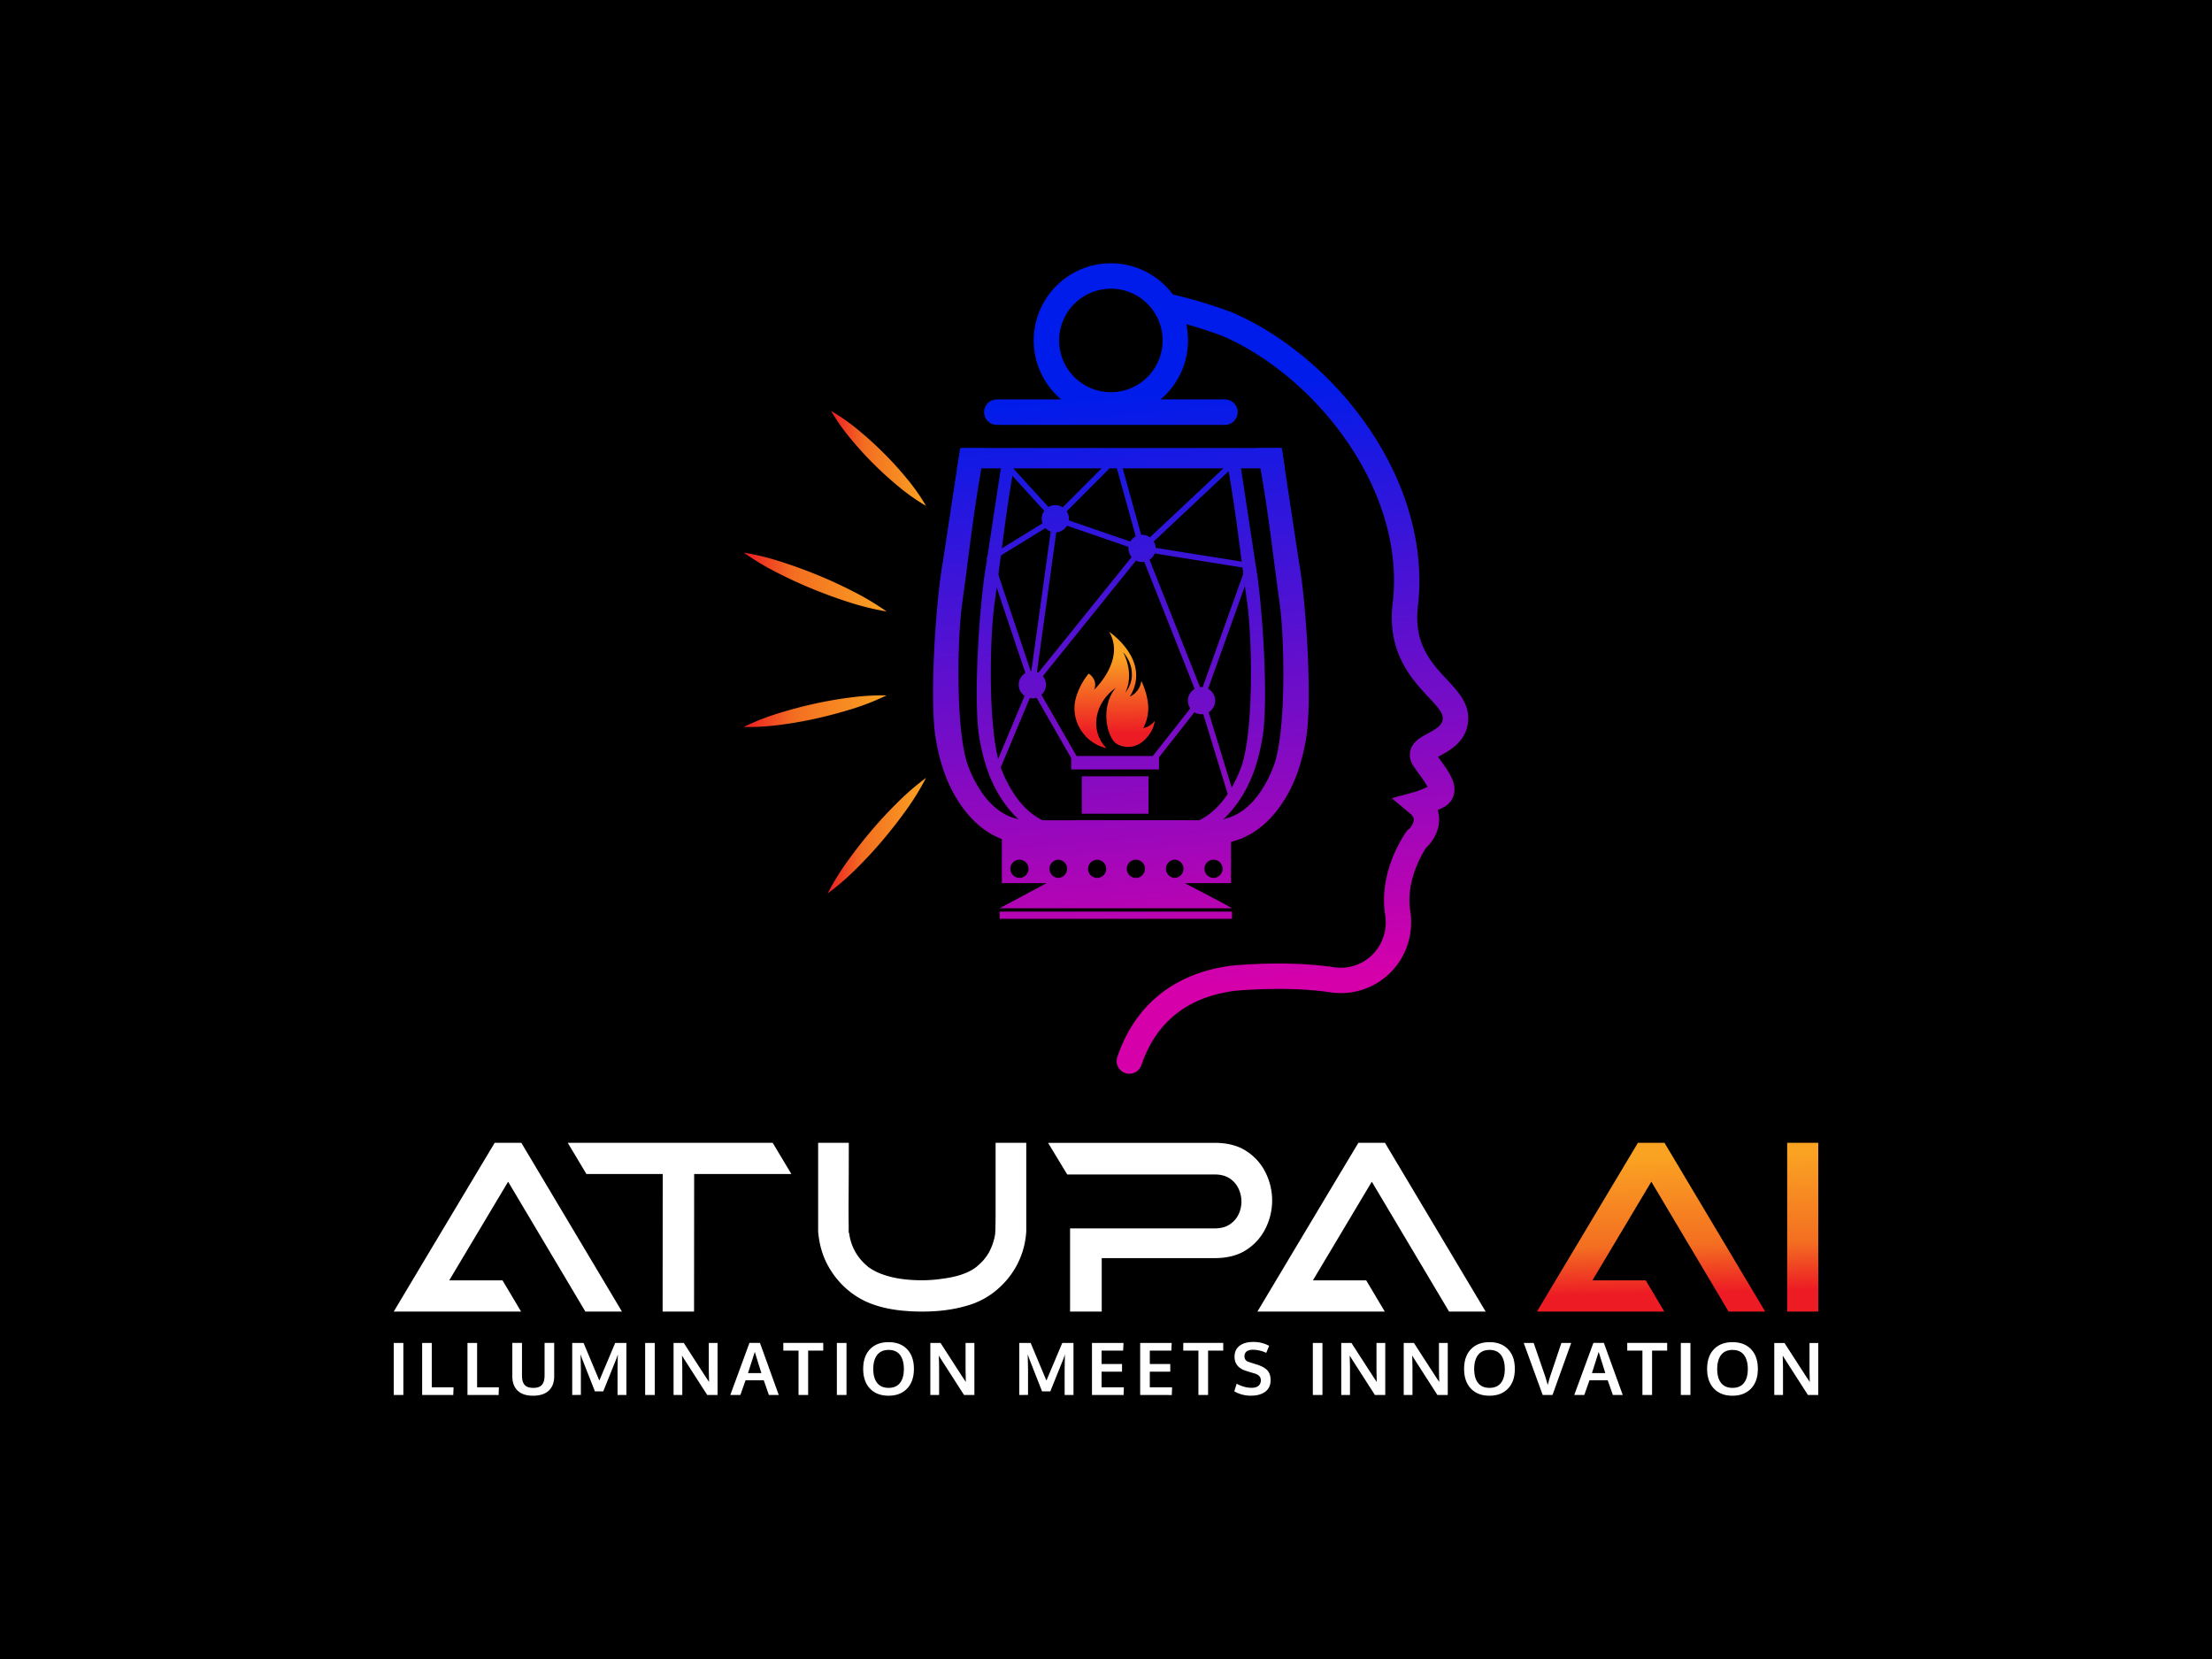
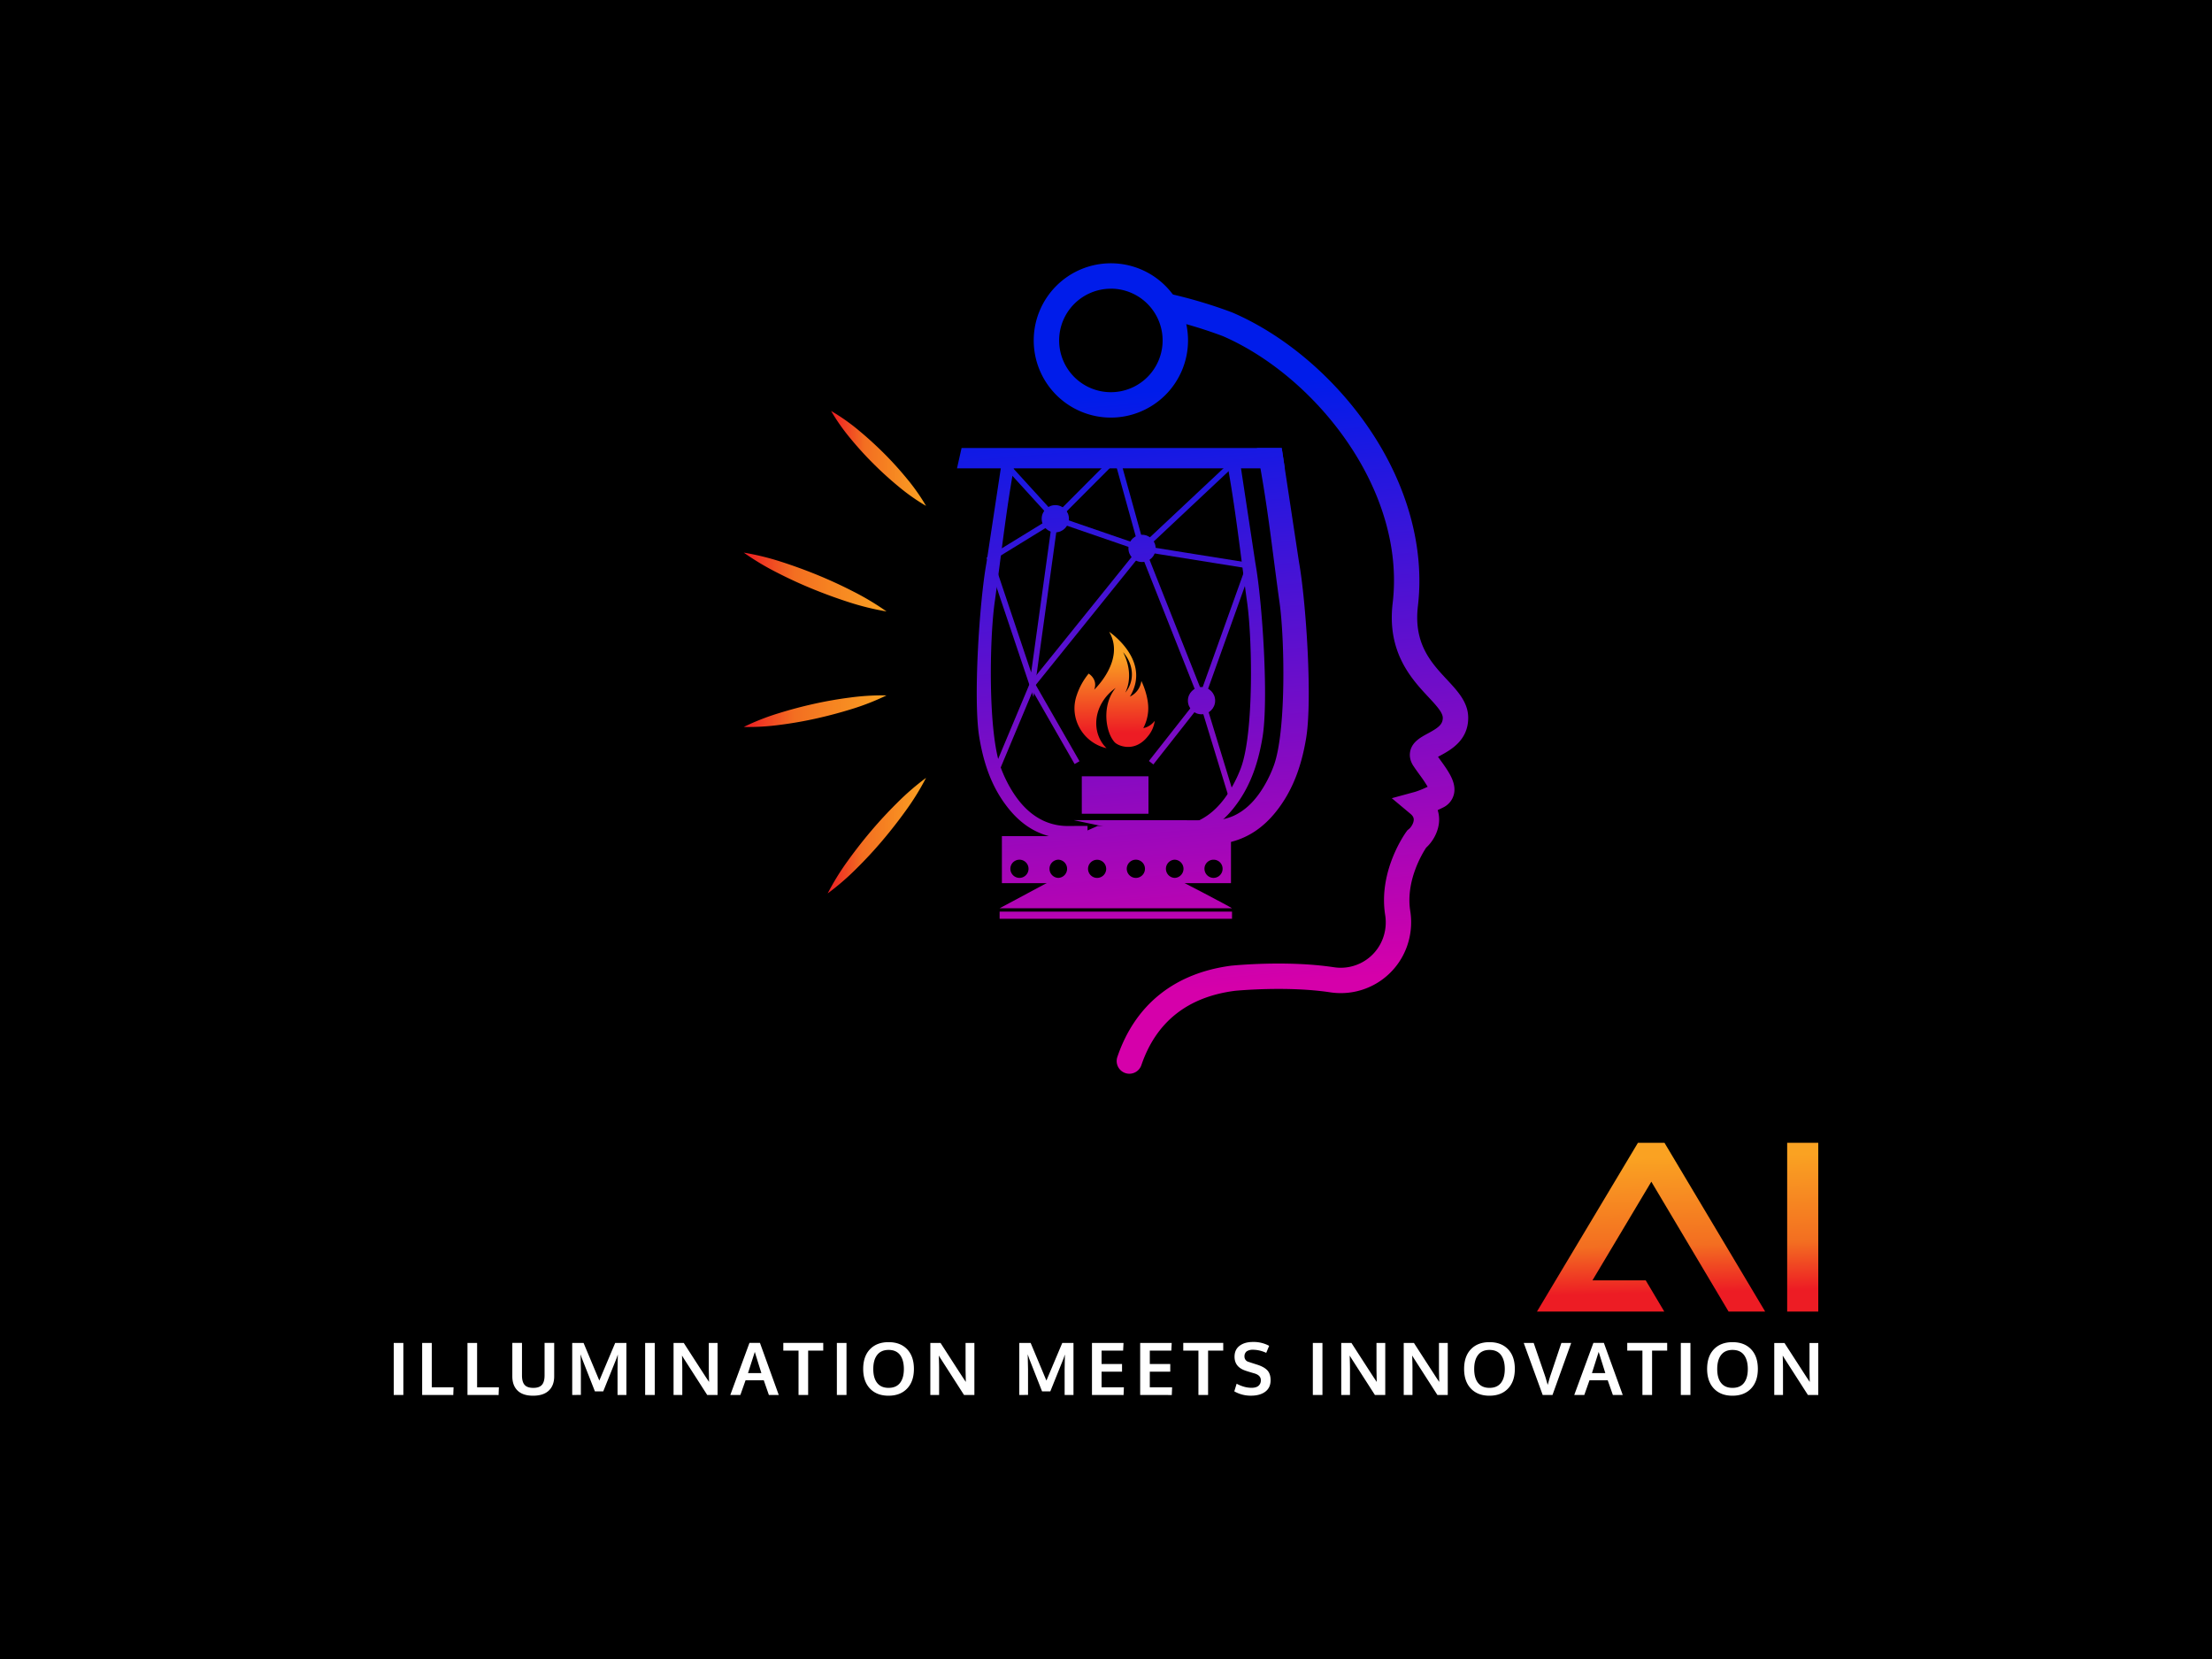
<svg xmlns="http://www.w3.org/2000/svg" xmlns:xlink="http://www.w3.org/1999/xlink" id="Layer_1" width="2000" height="1500" data-name="Layer 1">
  <defs>
    <linearGradient id="GradientFill_201" x1="1492.41" x2="1489.27" y1="1169.23" y2="1046.78" gradientUnits="userSpaceOnUse">
      <stop offset="0" stop-color="#ed1c24" />
      <stop offset=".35" stop-color="#f36e21" />
      <stop offset="1" stop-color="#faa222" />
    </linearGradient>
    <linearGradient xlink:href="#GradientFill_201" id="GradientFill_201-2" x1="1631.38" x2="1628.24" y1="1165.66" y2="1043.22" />
    <linearGradient id="linear-gradient" x1="1175.71" x2="1129.75" y1="887.74" y2="346.12" gradientUnits="userSpaceOnUse">
      <stop offset="0" stop-color="#d500aa" />
      <stop offset="1" stop-color="#001cea" />
    </linearGradient>
    <linearGradient xlink:href="#linear-gradient" id="linear-gradient-2" x1="1049.03" x2="1003.08" y1="898.49" y2="356.86" />
    <linearGradient xlink:href="#linear-gradient" id="linear-gradient-3" x1="1054.49" x2="1008.54" y1="898.02" y2="356.4" />
    <linearGradient xlink:href="#linear-gradient" id="linear-gradient-4" x1="1015.67" x2="969.71" y1="901.32" y2="359.7" />
    <linearGradient xlink:href="#linear-gradient" id="linear-gradient-5" x1="1019.92" x2="973.97" y1="900.96" y2="359.33" />
    <linearGradient xlink:href="#linear-gradient" id="linear-gradient-6" x1="967.87" x2="921.92" y1="905.37" y2="363.75" />
    <linearGradient xlink:href="#linear-gradient" id="linear-gradient-7" x1="1023.68" x2="977.73" y1="900.64" y2="359.02" />
    <linearGradient xlink:href="#linear-gradient" id="linear-gradient-8" x1="1026.13" x2="980.17" y1="900.43" y2="358.81" />
    <linearGradient xlink:href="#linear-gradient" id="linear-gradient-9" x1="1015.14" x2="969.18" y1="901.36" y2="359.74" />
    <linearGradient xlink:href="#linear-gradient" id="linear-gradient-10" x1="998.21" x2="952.26" y1="902.8" y2="361.18" />
    <linearGradient xlink:href="#linear-gradient" id="linear-gradient-11" x1="1041.12" x2="995.16" y1="899.16" y2="357.54" />
    <linearGradient xlink:href="#linear-gradient" id="linear-gradient-12" x1="1093.72" x2="1047.77" y1="894.69" y2="353.07" />
    <linearGradient xlink:href="#linear-gradient" id="linear-gradient-13" x1="974.85" x2="928.9" y1="904.78" y2="363.16" gradientTransform="rotate(29.83 953.515 654.253)" />
    <linearGradient xlink:href="#linear-gradient" id="linear-gradient-14" x1="991.03" x2="945.07" y1="903.41" y2="361.79" />
    <linearGradient xlink:href="#linear-gradient" id="linear-gradient-15" x1="1066.64" x2="1020.68" y1="896.99" y2="355.37" />
    <linearGradient xlink:href="#linear-gradient" id="linear-gradient-16" x1="1108.42" x2="1062.47" y1="893.45" y2="351.83" />
    <linearGradient xlink:href="#linear-gradient" id="linear-gradient-17" x1="957.75" x2="911.8" y1="906.23" y2="364.61" />
    <linearGradient xlink:href="#linear-gradient" id="linear-gradient-18" x1="951.13" x2="905.17" y1="906.79" y2="365.17" />
    <linearGradient xlink:href="#linear-gradient" id="linear-gradient-19" x1="1096.38" x2="1050.42" y1="894.47" y2="352.85" />
    <linearGradient xlink:href="#linear-gradient" id="linear-gradient-20" x1="1074.19" x2="1028.24" y1="896.35" y2="354.73" />
    <linearGradient xlink:href="#linear-gradient" id="linear-gradient-21" x1="1053.74" x2="1007.79" y1="898.09" y2="356.46" />
    <linearGradient id="linear-gradient-22" x1="1007.17" x2="1007.99" y1="593.6" y2="662.54" gradientUnits="userSpaceOnUse">
      <stop offset="0" stop-color="#faa222" />
      <stop offset="1" stop-color="#ed1c24" />
    </linearGradient>
    <linearGradient xlink:href="#GradientFill_201" id="GradientFill_201-3" x1="751.45" x2="837.3" y1="414.49" y2="414.49" />
    <linearGradient xlink:href="#GradientFill_201" id="GradientFill_201-4" x1="672.48" x2="801.58" y1="526.23" y2="526.23" />
    <linearGradient xlink:href="#GradientFill_201" id="GradientFill_201-5" x1="672.48" x2="801.58" y1="643.03" y2="643.03" />
    <linearGradient xlink:href="#GradientFill_201" id="GradientFill_201-6" x1="748.35" x2="837.3" y1="755.56" y2="755.56" />
    <style>.cls-1{fill:#fff}</style>
  </defs>
  <path d="M0 0h2000v1500H0z" />
-   <path d="M562.35 1185.87h-33.08l-69.84-117.43-53.26 89.22h48.19l16.79 28.21H356q59.42-99.45 91.3-152.6h24.05zm65.18 0h-28.42l.1-124.39h-69l-16.89-28.21h185.3l16.89 28.21h-87.88zm206.25 0a180.07 180.07 0 0 1-21.16-1.19q-20.57-2.58-34.27-10.23a75.12 75.12 0 0 1-27-25.54q-10-15.39-11.62-35.46v-80.18h27.72q0 27.92-.2 55.84 0 13 .1 19.07v6.06a3.09 3.09 0 0 1 .49 1.29 45.56 45.56 0 0 0 16 28.91 1.9 1.9 0 0 1 .89.9 51.78 51.78 0 0 0 12.82 6.75h.1q14.61 5.48 36.16 5.47a123.86 123.86 0 0 0 18.88-1.49h.1q20.46-2.68 30.7-11.13v-.1a43.21 43.21 0 0 0 10.68-12.47 52.06 52.06 0 0 0 5.61-16.64l.1-2q.3-3.08.3-23.14v-57.33h27.72v80.28a75.66 75.66 0 0 1-3.48 18.48 74 74 0 0 1-20 31.39 70.68 70.68 0 0 1-30.4 17.19q-17.68 5.28-40.24 5.27zm162.35 0h-28.62v-75.21h130.85q8 0 13.41-3.52a22.47 22.47 0 0 0 8-9 27.21 27.21 0 0 0 0-23.55 22.28 22.28 0 0 0-8-9.14q-5.37-3.53-13.41-3.53H964.93l-17.29-28.61h150.72q17.39 0 28.86 7.65a48.63 48.63 0 0 1 17.24 19.62 56.44 56.44 0 0 1 0 49.68 48.63 48.63 0 0 1-17.24 19.62q-11.48 7.65-28.86 7.65H996.13zm347.13 0h-33.08l-69.85-117.43-53.25 89.22h48.19l16.79 28.21h-115.15q59.4-99.45 91.3-152.6h24z" class="cls-1" />
  <path fill="url(#GradientFill_201)" d="M1596 1185.87h-33.08l-69.85-117.43-53.25 89.22H1488l16.79 28.21h-115.13q59.41-99.45 91.3-152.6h24z" />
  <path fill="url(#GradientFill_201-2)" d="M1644 1185.87h-28.12v-152.6H1644z" />
  <path d="M356 1261.26v-47h8.7v47zm25.69 0v-47h8.7v40.11h19.69l-.25 6.94zm40.98 0v-47h8.7v40.11h19.69l-.26 6.94zm59.33.68q-9.25 0-14-4.61c-3.19-3.07-4.78-7.41-4.78-13v-30.13h8.73v29.39c0 3.92.8 6.77 2.39 8.57s4.22 2.7 7.86 2.7 6.16-.9 7.77-2.71 2.41-4.68 2.41-8.6v-29.35h8.7v30.19q0 8.32-4.88 12.93t-14.2 4.62zm35.37-.68v-47h10.28l14.23 34 14.33-34h10.15v47h-8V1238l.25-13.33-1.19 3.53-12 29.84h-7.52l-11.79-30-1.19-3.53.29 13.62v23.12zm65.94 0v-47H592v47zm25.69 0v-47h9.25q2.5 3.91 10.18 15.8t9.35 14.45q.48.75 1.65 2.49l1.66 2.49q-.23-11-.23-11.43v-23.8h7.93v47h-9.37l-21.24-33.08-1.54-2.54q.25 8.49.26 11.92v23.7zm51.32 0 17.31-47.08h9.48l17 47.08h-8.93l-4.61-13.26H674.1l-4.69 13.29zm16-19.78h12.08q-5.79-18.54-5.94-19.15zm45.68 19.78v-40.08h-13.77v-7h36.11v7h-13.65v40.08zm34.66 0v-47h8.71v47zm46.73.68q-10.64 0-16.78-6.44t-6.15-17.78q0-11.4 6.16-17.8t16.8-6.39q10.64 0 16.77 6.41t6.13 17.81q0 11.28-6.16 17.73t-16.77 6.46zm-10.31-11.57q3.49 4.47 10.34 4.47t10.33-4.45q3.48-4.46 3.48-12.57t-3.48-12.76c-2.32-3-5.76-4.52-10.29-4.52s-8 1.51-10.36 4.54-3.52 7.28-3.52 12.74 1.17 9.58 3.5 12.55zm48.08 10.89v-47h9.25q2.51 3.91 10.18 15.8t9.35 14.45q.48.75 1.65 2.49l1.65 2.49q-.22-11-.22-11.43v-23.8H881v47h-9.38l-21.23-33.08-1.54-2.54q.26 8.49.26 11.92v23.7zm80.44 0v-47h10.28l14.23 34 14.33-34h10.15v47h-8V1238l.25-13.33-1.19 3.53-12 29.84h-7.45l-11.79-30-1.19-3.53.29 13.62v23.12zm65.71 0v-47h28.52l-.35 6.9H996v12.14h18.5v6.91H996v14.16h20.17l-.29 6.94zm43.58 0v-47h28.52l-.35 6.9h-19.46v12.14h18.5v6.91h-18.5v14.16h20.17l-.29 6.94zm52.67 0v-40.08h-13.71v-7H1106v7h-13.7v40.08zm47.69.65A29.8 29.8 0 0 1 1116 1258l2.12-6.91a32.25 32.25 0 0 0 6.56 2.7 25.09 25.09 0 0 0 6.93 1q4.14 0 6.26-1.79a6.31 6.31 0 0 0 2.12-5.12q0-4.43-5.91-6.13l-2.35-.69c-1.28-.38-2.48-.74-3.61-1.1s-1.93-.62-2.42-.81q-9.48-3.35-9.48-12.47 0-6.39 4.55-9.86t12.06-3.47a29.34 29.34 0 0 1 14.68 3.5l-2.64 6.36a28.78 28.78 0 0 0-11.69-2.82 10.34 10.34 0 0 0-5.86 1.36 5.43 5.43 0 0 0-2.11 4.55 4.93 4.93 0 0 0 3.89 5.1c.51.2 1.78.61 3.79 1.26l3.92 1.25q6.45 2.11 9.23 5.27c1.86 2.1 2.78 5 2.78 8.77q0 6.71-4.75 10.32t-12.82 3.64zm55.75-.65v-47h8.7v47zm25.69 0v-47h9.25q2.5 3.91 10.18 15.8t9.35 14.45q.48.75 1.65 2.49l1.65 2.49c-.14-7.34-.22-11.15-.22-11.43v-23.8h7.93v47h-9.37l-21.24-33.08-1.54-2.54q.26 8.49.26 11.92v23.7zm56.49 0v-47h9.25q2.5 3.91 10.18 15.8l9.35 14.45q.48.75 1.65 2.49c.78 1.17 1.34 2 1.66 2.49q-.23-11-.23-11.43v-23.8h7.96v47h-9.38l-21.23-33.08-1.55-2.54q.27 8.49.26 11.92v23.7zm77.53.68q-10.64 0-16.78-6.44t-6.15-17.78q0-11.4 6.16-17.8t16.8-6.39q10.63 0 16.77 6.41t6.13 17.81q0 11.28-6.16 17.73t-16.77 6.46zm-10.31-11.57q3.49 4.47 10.34 4.47t10.33-4.45q3.48-4.46 3.48-12.57t-3.48-12.76q-3.49-4.51-10.3-4.52t-10.35 4.54q-3.53 4.55-3.52 12.74t3.5 12.55zm58.42 10.89-17.12-47h9l10 29.07c.38 1 1.27 4 2.66 8.83.09-.34.48-1.75 1.19-4.22s1.17-4 1.38-4.55q.39-1.1 4.88-14.5t4.92-14.63h8.86l-16.89 47zm28.55 0 17.31-47.08h9.47l17.06 47.08h-8.93l-4.66-13.29h-16.48l-4.68 13.29zm16-19.78h12.08q-5.79-18.54-6-19.15zm45.63 19.78v-40.08h-13.72v-7h36.1v7h-13.65v40.08zm34.71 0v-47h8.71v47zm46.73.68q-10.64 0-16.78-6.44t-6.16-17.78q0-11.4 6.17-17.8t16.8-6.39q10.63 0 16.77 6.41t6.13 17.81q0 11.28-6.17 17.73t-16.76 6.46zm-10.31-11.57q3.49 4.47 10.34 4.47t10.33-4.45q3.48-4.46 3.48-12.57t-3.48-12.76q-3.49-4.51-10.3-4.52t-10.36 4.54q-3.51 4.55-3.51 12.74t3.5 12.55zm48.07 10.89v-47h9.25q2.5 3.91 10.19 15.8t9.34 14.45c.32.5.88 1.33 1.66 2.49l1.65 2.49q-.22-11-.22-11.43v-23.8h7.93v47h-9.38l-21.23-33.08-1.54-2.54q.26 8.49.26 11.92v23.7z" class="cls-1" />
  <path fill="url(#linear-gradient)" d="M1021.14 970.83a11.48 11.48 0 0 1-10.87-15.19c16.13-47.41 51.92-76 103.51-82.58h.31c2-.2 49.55-4.89 91.76 1.44l.51.07a40.61 40.61 0 0 0 43.81-25.63 41.84 41.84 0 0 0 2.22-21.77c-6.24-39.87 18.19-73.82 19.23-75.24l.94-1.28 1.25-1c1.83-1.43 4.39-5.19 4.44-8.53 0-1.29-.3-3.07-3-5.31l-16.86-14.11 21.21-5.78a87.3 87.3 0 0 0 11.24-4.56 129.33 129.33 0 0 0-7.43-11.05c-1.82-2.51-3.7-5.11-5.42-7.7-3.77-5.64-3.6-10.69-2.8-13.92 2-8.08 9.32-12 15.76-15.51 9.22-5 13.56-8 13.56-14.14 0-4.89-6.11-11.43-13.17-19-14.92-16-37.45-40.18-32.16-84.64 12.23-102.8-70.15-205.33-153.57-241.51a406.88 406.88 0 0 0-52.9-15.82 11.49 11.49 0 1 1 5.08-22.41 429.2 429.2 0 0 1 56.21 16.8l.48.2c46.88 20.25 91.83 58.41 123.33 104.68 34.75 51 50.44 108.13 44.19 160.73-4 33.88 12 51.09 26.15 66.27 9.94 10.67 19.34 20.75 19.34 34.68 0 20.51-16 29.17-25.61 34.35l-1.69.91 1.83 2.54c7.77 10.73 15.1 20.87 12.5 31.49a18 18 0 0 1-9.8 11.83c-1.71.86-3.32 1.63-4.82 2.33a28.51 28.51 0 0 1 1.3 9c-.17 10.22-5.79 19.58-11.73 24.95-3.41 5.17-18.64 30.08-14.4 57.14a65 65 0 0 1-3.53 33.7 63.51 63.51 0 0 1-68.52 40l-.67-.1c-38.17-5.72-83-1.58-85.84-1.3-42.78 5.55-71.21 28.14-84.51 67.14a11.5 11.5 0 0 1-10.86 7.83z" />
-   <path fill="url(#linear-gradient-2)" d="M1107.54 384.14H901.29a11.49 11.49 0 0 1 0-23h206.25a11.49 11.49 0 1 1 0 23z" />
  <path fill="url(#linear-gradient-3)" d="M1004.42 377.57a69.76 69.76 0 1 1 69.75-69.75 69.83 69.83 0 0 1-69.75 69.75zm0-116.53a46.78 46.78 0 1 0 46.77 46.78 46.83 46.83 0 0 0-46.77-46.82z" />
  <path fill="url(#linear-gradient-4)" d="M951.08 795.92c10.68-2.47 23.68-.37 34.47-.38l78.23-.83c3.63 1.72 46.72 24.2 50.15 26.51H903.81z" />
  <path fill="url(#linear-gradient-5)" d="M905.87 798.53V756H1113v42.52zm121-21.23a8.23 8.23 0 1 0 8.35 7.78 8.19 8.19 0 0 0-8.33-7.78zm-26.71 8.19a8.2 8.2 0 1 0-8.44 8.27 8.2 8.2 0 0 0 8.46-8.27zm-78.62 8.25a8.22 8.22 0 1 0-8-8.72 8.26 8.26 0 0 0 8.02 8.72zm35.33-16.46a8.24 8.24 0 0 0 0 16.47 8.24 8.24 0 0 0 0-16.47zm105.29 16.47a8.23 8.23 0 0 0-.06-16.45 8.23 8.23 0 0 0 .06 16.45zm34.91 0a8.23 8.23 0 0 0 8.34-7.82 8.14 8.14 0 0 0-8-8.62 8.22 8.22 0 0 0-8.38 7.79 8.31 8.31 0 0 0 8.06 8.66z" />
-   <path fill="url(#linear-gradient-6)" d="M852.46 508.15c-6.29 34.79-12.28 123.84-6.51 159 4 24.37 11.7 47.28 27.39 66.86C884 747.34 897.21 757 914 761.23a78.13 78.13 0 0 0 7.94 1.4 50.41 50.41 0 0 0 7.36.53h24.66l102.13-21.56c-9.52 0-119.31.07-124.28.1a47.42 47.42 0 0 1-20.15-4c-12.57-5.77-21.55-16.21-28.65-28.68a114.32 114.32 0 0 1-7.6-16.29c-11.56-30.87-9.91-115.26-5.42-147.38 5.31-37.92 9.28-74.32 15.67-112.09 1.57-9.32 3.2-18.64 4.83-28.11h-22.4l-3.38 22.35z" />
  <path fill="url(#linear-gradient-7)" d="M1038.4 701.89v33.87h-60.28v-33.87z" />
-   <path fill="url(#linear-gradient-8)" d="M968.55 695.69v-12.15h79.38v12.15z" />
  <path fill="url(#linear-gradient-9)" d="M903.81 824.25h210.13v6.47H903.81z" />
  <path fill="url(#linear-gradient-10)" d="m934.43 630.19-42.37-126 58.15-35.7L906.05 420l3.77-3.45 44.44 48.76 56.67-56.88 25.43 91.57-80.08-27.56zm-36.23-123.8L932.35 608l18.55-134zm60.66-38.45 70 24.08-20.48-73.75z" />
  <path fill="url(#linear-gradient-11)" d="m903.65 696.67-4.71-2 32.23-76.93 96.68-119.93-.79-.12 3.66-3.44 2.64-3.28.23.58 81-76 3.49 3.72-79.91 75 94.74 15.16-46.39 129.45L1031.84 501 935.6 620.41zm133-197.42 49.62 125.21L1126 513.55z" />
  <path fill="url(#linear-gradient-12)" d="m1111.49 722.53-26.14-85.42-42.54 54.08-4.01-3.15 48.58-61.76 28.99 94.76-4.88 1.49z" />
  <path fill="url(#linear-gradient-13)" d="M951.05 613.7h5.11V695h-5.11z" transform="rotate(-29.83 953.48 654.308)" />
  <circle cx="954.17" cy="469.03" r="12.32" fill="url(#linear-gradient-14)" />
  <circle cx="1032.6" cy="495.83" r="12.32" fill="url(#linear-gradient-15)" />
  <circle cx="1086.37" cy="633.51" r="12.32" fill="url(#linear-gradient-16)" />
-   <circle cx="933.39" cy="619.09" r="12.32" fill="url(#linear-gradient-17)" />
  <path fill="url(#linear-gradient-18)" d="M963.55 758.05a46 46 0 0 1-6.5-.47h-.28a69.5 69.5 0 0 1-7.15-1.27c-14.74-3.7-27.13-12-37.88-25.44-13.52-16.86-21.89-37.36-26.34-64.5-5.56-33.87.11-122 6.49-157.27l15-98.88h11.95l-.47 2.67c-1.13 6.53-2.25 13-3.34 19.49-4.25 25.1-7.49 50.09-10.63 74.25-1.61 12.38-3.27 25.19-5.06 38-4.71 33.66-6.16 118.23 5.7 149.89a118.52 118.52 0 0 0 7.94 17c8.6 15.12 18.73 25.19 31 30.8a52.13 52.13 0 0 0 21.89 4.51s10.28-.06 17.43-.08V758z" />
  <path fill="url(#linear-gradient-19)" d="M1174.49 508.15c6.28 34.79 12.27 123.84 6.5 159-4 24.37-11.7 47.28-27.39 66.86-10.67 13.32-23.86 23-40.63 27.21a77.65 77.65 0 0 1-7.94 1.4 50.21 50.21 0 0 1-7.36.53h-24.66l-102.12-21.59c9.51 0 119.31.07 124.28.1a47.34 47.34 0 0 0 20.14-4c12.58-5.77 21.55-16.21 28.65-28.68a113.23 113.23 0 0 0 7.6-16.29c11.57-30.87 9.92-115.26 5.42-147.38-5.31-37.92-9.27-74.32-15.66-112.09-1.58-9.32-3.21-18.64-4.84-28.11h22.4z" />
  <path fill="url(#linear-gradient-20)" d="M1063.39 758.05a46.2 46.2 0 0 0 6.51-.47h.28a69.78 69.78 0 0 0 7.14-1.27c14.74-3.7 27.14-12 37.89-25.44 13.52-16.86 21.89-37.36 26.34-64.5 5.56-33.87-.12-122-6.49-157.27l-15-98.88h-11.94l.46 2.67c1.13 6.53 2.25 13 3.35 19.49 4.24 25.1 7.49 50.09 10.62 74.25 1.61 12.38 3.27 25.19 5.06 38 4.72 33.66 6.17 118.23-5.69 149.89a118.56 118.56 0 0 1-8 17c-8.6 15.12-18.72 25.19-31 30.8a52.09 52.09 0 0 1-21.89 4.51s-61.34-.06-68.49-.08L967.12 758z" />
  <path fill="url(#linear-gradient-21)" d="m869.42 405.07-4.14 18.4h296.39l-2.79-18.4H869.42z" />
  <path fill="url(#linear-gradient-22)" d="M1033.71 658.33a38.87 38.87 0 0 0 4.35-14.63c1.33-13.29-6.08-28-6.08-28a18.35 18.35 0 0 1-10.4 14.16c19.95-32.75-18.73-58.63-18.73-58.63 15 25.58-13.49 52.33-13.49 52.33 3.52-9.54-5.05-14.5-5.05-14.5a61.13 61.13 0 0 0-10.83 19.71c-7.14 20.64 5.73 42.86 27 47.71-14.81-14.61-11.86-40.12 8.29-54.54-12.94 15.66-9.21 40.12-1 49.11 1.85 2 6.47 4.2 12 4.28 10.34.16 16.58-7.72 18-9.5a26.75 26.75 0 0 0 6.28-14.1c-1.05 1.47-4.7 5.59-10.34 6.6zm-16.24-32.1c5.61-11.76 3.83-25.1-2-36.53 9.27 10.51 11.08 25.46 2 36.53z" />
  <path fill="url(#GradientFill_201-3)" d="M789.65 419.22q10.73 10.74 22.49 20.44a184.12 184.12 0 0 0 25.16 17.76 183.3 183.3 0 0 0-17.75-25.17q-9.69-11.78-20.44-22.49t-22.47-20.45a181.73 181.73 0 0 0-25.19-17.74 181.94 181.94 0 0 0 17.75 25.18q9.69 11.78 20.45 22.47z" />
  <path fill="url(#GradientFill_201-4)" d="M702.76 517.8q15.57 8 31.73 14.61t32.82 12a240.22 240.22 0 0 0 34.27 8.44 241.62 241.62 0 0 0-30.27-18.14q-15.59-8-31.73-14.63t-32.82-12a237 237 0 0 0-34.28-8.43 238.1 238.1 0 0 0 30.28 18.15z" />
  <path fill="url(#GradientFill_201-5)" d="M801.58 628.74a216.07 216.07 0 0 0-33.4 2q-16.45 2.13-32.59 5.73t-32 8.54a214.34 214.34 0 0 0-31.14 12.28 215.09 215.09 0 0 0 33.42-2q16.46-2.13 32.58-5.75t32-8.55a218.42 218.42 0 0 0 31.13-12.25z" />
  <path fill="url(#GradientFill_201-6)" d="M837.3 703.3a234 234 0 0 0-26.23 22.7q-12.24 12.12-23.33 25.2t-21.15 27.06a230 230 0 0 0-18.24 29.54 229.58 229.58 0 0 0 26.25-22.7q12.24-12.11 23.32-25.2t21.14-27.07a233.06 233.06 0 0 0 18.24-29.53z" />
</svg>